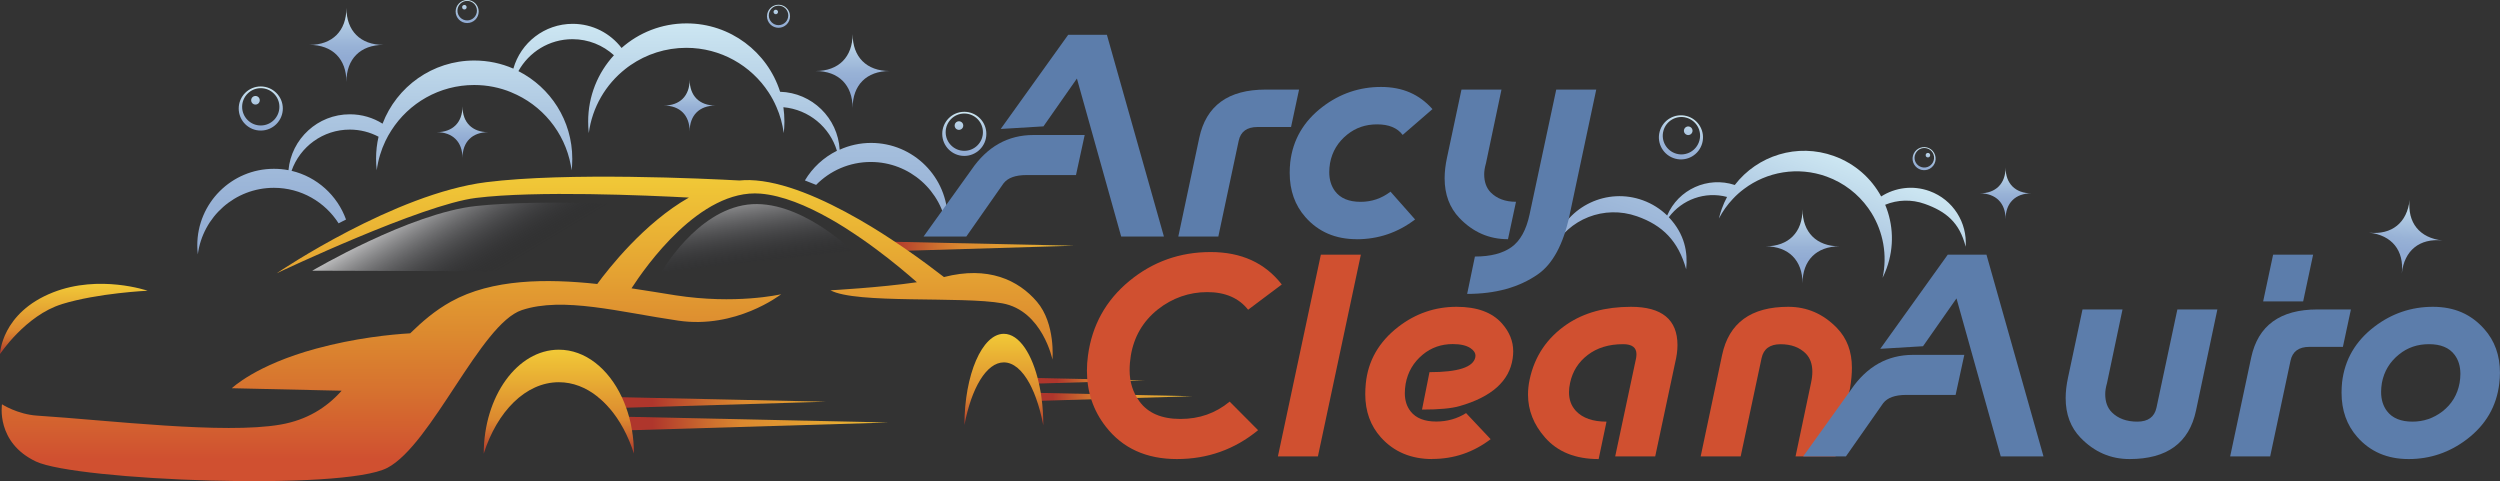
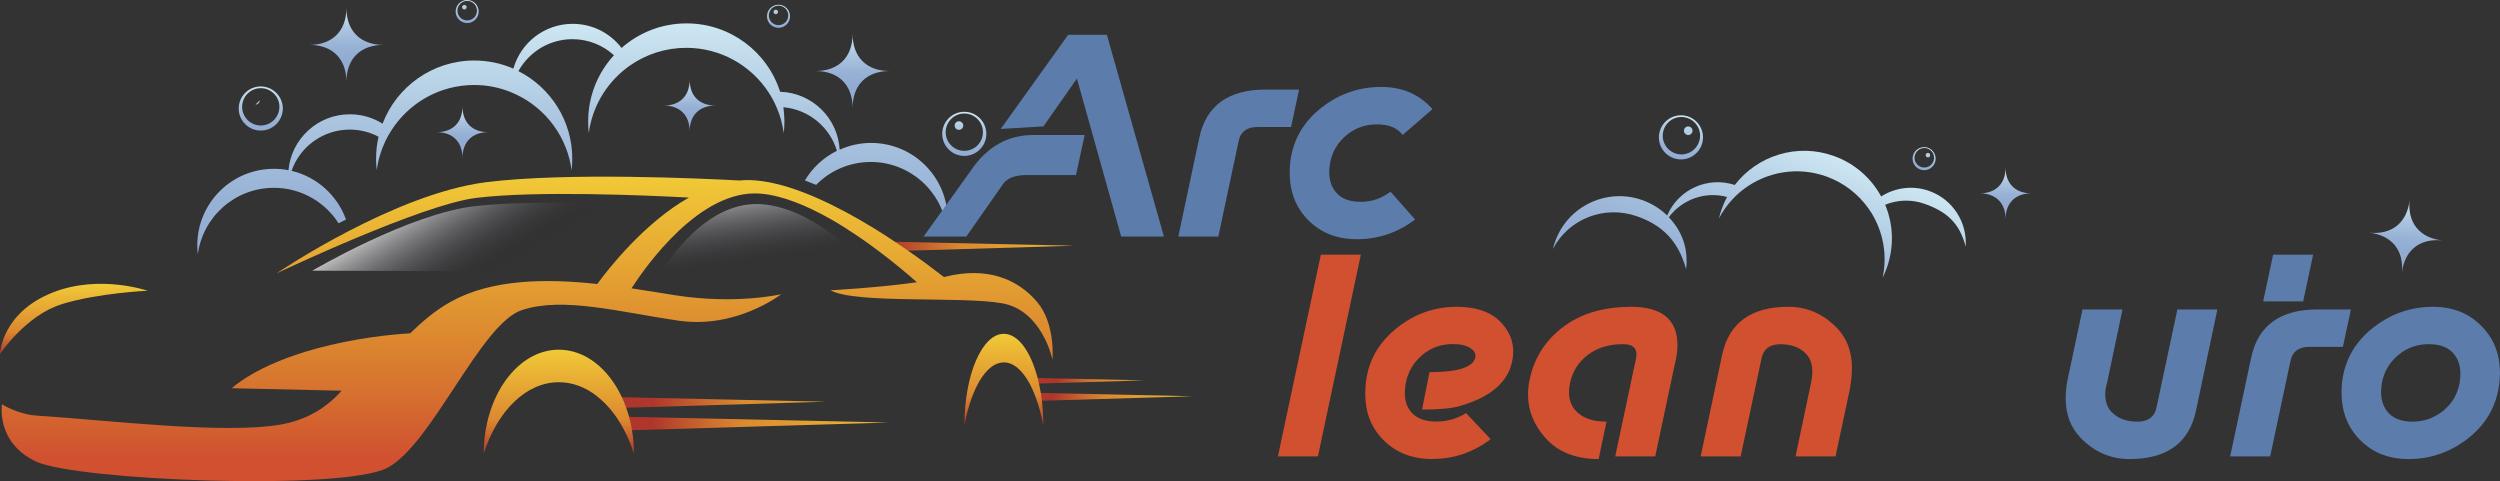
<svg xmlns="http://www.w3.org/2000/svg" xmlns:xlink="http://www.w3.org/1999/xlink" id="Calque_2" data-name="Calque 2" viewBox="0 0 511.81 98.5">
  <rect x="0" y="0" width="511.81" height="98.5" fill="#333333" stroke="none" />
  <defs>
    <style>
      .cls-1 {
        fill: url(#New_Gradient_Swatch_copy_5-3);
      }

      .cls-1, .cls-2, .cls-3, .cls-4, .cls-5, .cls-6, .cls-7, .cls-8, .cls-9, .cls-10, .cls-11, .cls-12, .cls-13, .cls-14, .cls-15, .cls-16, .cls-17, .cls-18, .cls-19, .cls-20, .cls-21, .cls-22, .cls-23, .cls-24, .cls-25, .cls-26, .cls-27, .cls-28, .cls-29, .cls-30, .cls-31, .cls-32, .cls-33, .cls-34 {
        stroke-width: 0px;
      }

      .cls-2 {
        fill: url(#Dégradé_sans_nom_6-12);
      }

      .cls-3 {
        fill: url(#New_Gradient_Swatch_copy_5-6);
      }

      .cls-4 {
        fill: url(#New_Gradient_Swatch_copy);
      }

      .cls-5 {
        fill: url(#Dégradé_sans_nom_6-9);
      }

      .cls-6 {
        fill: url(#Dégradé_sans_nom_6-19);
      }

      .cls-7 {
        fill: url(#New_Gradient_Swatch_copy_5-2);
      }

      .cls-8 {
        fill: url(#New_Gradient_Swatch_copy_5-5);
      }

      .cls-9 {
        fill: url(#Dégradé_sans_nom_8);
      }

      .cls-10 {
        fill: url(#Dégradé_sans_nom_6-14);
      }

      .cls-11 {
        fill: url(#Dégradé_sans_nom_6-21);
      }

      .cls-12 {
        fill: url(#New_Gradient_Swatch_copy_5-4);
      }

      .cls-13 {
        fill: url(#Dégradé_sans_nom_6-20);
      }

      .cls-14 {
        fill: #5c7dab;
      }

      .cls-15 {
        fill: url(#Dégradé_sans_nom_6-2);
      }

      .cls-16 {
        fill: url(#Dégradé_sans_nom_6-11);
      }

      .cls-17 {
        fill: url(#Dégradé_sans_nom_6-8);
      }

      .cls-18 {
        fill: url(#Dégradé_sans_nom_6-10);
      }

      .cls-19 {
        fill: url(#New_Gradient_Swatch_copy_5-7);
      }

      .cls-20 {
        fill: url(#Dégradé_sans_nom_6-16);
      }

      .cls-21 {
        fill: url(#New_Gradient_Swatch_copy-2);
      }

      .cls-22 {
        fill: #d05030;
      }

      .cls-23 {
        fill: url(#Dégradé_sans_nom_6-7);
      }

      .cls-24 {
        fill: url(#Dégradé_sans_nom_6-5);
      }

      .cls-25 {
        fill: url(#Dégradé_sans_nom_6-18);
      }

      .cls-26 {
        fill: url(#Dégradé_sans_nom_6-4);
      }

      .cls-27 {
        fill: url(#Dégradé_sans_nom_6-17);
      }

      .cls-28 {
        fill: url(#Dégradé_sans_nom_6-13);
      }

      .cls-29 {
        fill: url(#New_Gradient_Swatch_copy_5);
      }

      .cls-30 {
        fill: url(#Dégradé_sans_nom_6-15);
      }

      .cls-31 {
        fill: url(#Dégradé_sans_nom_6-3);
      }

      .cls-32 {
        fill: url(#Dégradé_sans_nom_6-6);
      }

      .cls-33 {
        fill: url(#New_Gradient_Swatch_copy_5-8);
      }

      .cls-34 {
        fill: url(#Dégradé_sans_nom_6);
      }
    </style>
    <linearGradient id="New_Gradient_Swatch_copy_5" data-name="New Gradient Swatch copy 5" x1="189.38" y1="86.7" x2="133.49" y2="86.7" gradientUnits="userSpaceOnUse">
      <stop offset="0" stop-color="#f1c937" />
      <stop offset=".67" stop-color="#dc892f" />
      <stop offset=".78" stop-color="#ce702e" />
      <stop offset="1" stop-color="#af362c" />
    </linearGradient>
    <linearGradient id="New_Gradient_Swatch_copy_5-2" data-name="New Gradient Swatch copy 5" x1="189.38" y1="82.38" x2="133.49" y2="82.38" xlink:href="#New_Gradient_Swatch_copy_5" />
    <linearGradient id="New_Gradient_Swatch_copy_5-3" data-name="New Gradient Swatch copy 5" x1="225.94" y1="50.43" x2="182.42" y2="50.43" xlink:href="#New_Gradient_Swatch_copy_5" />
    <linearGradient id="New_Gradient_Swatch_copy_5-4" data-name="New Gradient Swatch copy 5" x1="248.5" y1="81.24" x2="215.49" y2="81.24" xlink:href="#New_Gradient_Swatch_copy_5" />
    <linearGradient id="New_Gradient_Swatch_copy_5-5" data-name="New Gradient Swatch copy 5" x1="244.53" y1="77.96" x2="216.4" y2="77.96" xlink:href="#New_Gradient_Swatch_copy_5" />
    <linearGradient id="Dégradé_sans_nom_8" data-name="Dégradé sans nom 8" x1="107.92" y1="36.14" x2="107.92" y2="93.98" gradientUnits="userSpaceOnUse">
      <stop offset="0" stop-color="#f1c937" />
      <stop offset=".56" stop-color="#dc892f" />
      <stop offset=".77" stop-color="#d6702f" />
      <stop offset="1" stop-color="#d05030" />
    </linearGradient>
    <linearGradient id="New_Gradient_Swatch_copy_5-6" data-name="New Gradient Swatch copy 5" x1="114.41" y1="71.59" x2="114.41" y2="92.89" xlink:href="#New_Gradient_Swatch_copy_5" />
    <linearGradient id="New_Gradient_Swatch_copy_5-7" data-name="New Gradient Swatch copy 5" x1="205.51" y1="68.34" x2="205.51" y2="87.03" xlink:href="#New_Gradient_Swatch_copy_5" />
    <linearGradient id="New_Gradient_Swatch_copy_5-8" data-name="New Gradient Swatch copy 5" x1="15.11" y1="58.11" x2="15.11" y2="72.48" xlink:href="#New_Gradient_Swatch_copy_5" />
    <linearGradient id="New_Gradient_Swatch_copy" data-name="New Gradient Swatch copy" x1="152.15" y1="34.88" x2="155.26" y2="55.58" gradientUnits="userSpaceOnUse">
      <stop offset="0" stop-color="#fff" />
      <stop offset="1" stop-color="#15161d" stop-opacity="0" />
    </linearGradient>
    <linearGradient id="New_Gradient_Swatch_copy-2" data-name="New Gradient Swatch copy" x1="90.46" y1="34.6" x2="102.79" y2="55.03" xlink:href="#New_Gradient_Swatch_copy" />
    <linearGradient id="Dégradé_sans_nom_6" data-name="Dégradé sans nom 6" x1="412.43" y1="29.15" x2="412.43" y2="66.63" gradientTransform="translate(765.6 142.3) rotate(-160.08) scale(1 -1)" gradientUnits="userSpaceOnUse">
      <stop offset="0" stop-color="#cde7f2" />
      <stop offset=".02" stop-color="#cbe5f1" />
      <stop offset=".42" stop-color="#abc5e0" />
      <stop offset=".77" stop-color="#98b2d6" />
      <stop offset="1" stop-color="#91abd3" />
    </linearGradient>
    <linearGradient id="Dégradé_sans_nom_6-2" data-name="Dégradé sans nom 6" x1="529.1" y1="51.97" x2="529.1" y2="62.1" gradientTransform="translate(898.12 -9.04) rotate(-180) scale(1 -1)" xlink:href="#Dégradé_sans_nom_6" />
    <linearGradient id="Dégradé_sans_nom_6-3" data-name="Dégradé sans nom 6" x1="420.32" y1="17.77" x2="420.32" y2="27.89" gradientTransform="translate(913.14 67.78) rotate(-173.93) scale(1 -1)" xlink:href="#Dégradé_sans_nom_6" />
    <linearGradient id="Dégradé_sans_nom_6-4" data-name="Dégradé sans nom 6" x1="493.52" y1="36.78" x2="493.52" y2="43.84" gradientTransform="translate(904.1 -2.43) rotate(-180) scale(1 -1)" xlink:href="#Dégradé_sans_nom_6" />
    <linearGradient id="Dégradé_sans_nom_6-5" data-name="Dégradé sans nom 6" x1="551.62" y1="51.16" x2="551.62" y2="59.95" gradientTransform="translate(891.18 118.24) rotate(-164.88) scale(1 -1)" xlink:href="#Dégradé_sans_nom_6" />
    <linearGradient id="Dégradé_sans_nom_6-6" data-name="Dégradé sans nom 6" x1="550.53" y1="51.16" x2="550.53" y2="59.95" gradientTransform="translate(891.18 118.24) rotate(-164.88) scale(1 -1)" xlink:href="#Dégradé_sans_nom_6" />
    <linearGradient id="Dégradé_sans_nom_6-7" data-name="Dégradé sans nom 6" x1="502.42" y1="44.53" x2="502.42" y2="49.13" gradientTransform="translate(891.18 118.24) rotate(-164.88) scale(1 -1)" xlink:href="#Dégradé_sans_nom_6" />
    <linearGradient id="Dégradé_sans_nom_6-8" data-name="Dégradé sans nom 6" x1="501.85" y1="44.53" x2="501.85" y2="49.13" gradientTransform="translate(891.18 118.24) rotate(-164.88) scale(1 -1)" xlink:href="#Dégradé_sans_nom_6" />
    <linearGradient id="Dégradé_sans_nom_6-9" data-name="Dégradé sans nom 6" x1="174.55" y1="7.04" x2="174.55" y2="17.16" gradientTransform="matrix(1,0,0,1,0,0)" xlink:href="#Dégradé_sans_nom_6" />
    <linearGradient id="Dégradé_sans_nom_6-10" data-name="Dégradé sans nom 6" x1="70.92" y1="1.69" x2="70.92" y2="11.81" gradientTransform="matrix(1,0,0,1,0,0)" xlink:href="#Dégradé_sans_nom_6" />
    <linearGradient id="Dégradé_sans_nom_6-11" data-name="Dégradé sans nom 6" x1="141.19" y1="16.38" x2="141.19" y2="23.44" gradientTransform="matrix(1,0,0,1,0,0)" xlink:href="#Dégradé_sans_nom_6" />
    <linearGradient id="Dégradé_sans_nom_6-12" data-name="Dégradé sans nom 6" x1="94.68" y1="21.83" x2="94.68" y2="28.89" gradientTransform="matrix(1,0,0,1,0,0)" xlink:href="#Dégradé_sans_nom_6" />
    <linearGradient id="Dégradé_sans_nom_6-13" data-name="Dégradé sans nom 6" x1="53.39" y1="17.73" x2="53.39" y2="26.52" gradientTransform="matrix(1,0,0,1,0,0)" xlink:href="#Dégradé_sans_nom_6" />
    <linearGradient id="Dégradé_sans_nom_6-14" data-name="Dégradé sans nom 6" x1="52.3" y1="17.73" x2="52.3" y2="26.52" gradientTransform="matrix(1,0,0,1,0,0)" xlink:href="#Dégradé_sans_nom_6" />
    <linearGradient id="Dégradé_sans_nom_6-15" data-name="Dégradé sans nom 6" x1="197.41" y1="22.91" x2="197.41" y2="31.71" gradientTransform="matrix(1,0,0,1,0,0)" xlink:href="#Dégradé_sans_nom_6" />
    <linearGradient id="Dégradé_sans_nom_6-16" data-name="Dégradé sans nom 6" x1="196.32" y1="22.91" x2="196.32" y2="31.71" gradientTransform="matrix(1,0,0,1,0,0)" xlink:href="#Dégradé_sans_nom_6" />
    <linearGradient id="Dégradé_sans_nom_6-17" data-name="Dégradé sans nom 6" x1="95.64" y1=".01" x2="95.64" y2="4.61" gradientTransform="matrix(1,0,0,1,0,0)" xlink:href="#Dégradé_sans_nom_6" />
    <linearGradient id="Dégradé_sans_nom_6-18" data-name="Dégradé sans nom 6" x1="95.07" y1=".01" x2="95.07" y2="4.61" gradientTransform="matrix(1,0,0,1,0,0)" xlink:href="#Dégradé_sans_nom_6" />
    <linearGradient id="Dégradé_sans_nom_6-19" data-name="Dégradé sans nom 6" x1="159.39" y1=".98" x2="159.39" y2="5.58" gradientTransform="matrix(1,0,0,1,0,0)" xlink:href="#Dégradé_sans_nom_6" />
    <linearGradient id="Dégradé_sans_nom_6-20" data-name="Dégradé sans nom 6" x1="158.82" y1=".98" x2="158.82" y2="5.58" gradientTransform="matrix(1,0,0,1,0,0)" xlink:href="#Dégradé_sans_nom_6" />
    <linearGradient id="Dégradé_sans_nom_6-21" data-name="Dégradé sans nom 6" x1="117.14" y1="4.79" x2="117.14" y2="52.07" gradientTransform="matrix(1,0,0,1,0,0)" xlink:href="#Dégradé_sans_nom_6" />
  </defs>
  <g id="LOGO">
    <g id="Voiture">
      <g>
        <polygon class="cls-29" points="127.68 85.31 181.87 86.5 128.51 88.1 127.68 85.31" />
        <path class="cls-7" d="m169.07,82.24l-40.87,1.23-3.43.1c-.76-.89-1.57-1.68-2.44-2.36l4.98.11,41.76.92Z" />
      </g>
      <path class="cls-1" d="m220.09,50.3l-33.42,1-5.86.18c-.93-.7-1.91-1.4-2.92-2.1l6.11.14,36.08.79Z" />
      <g>
        <path class="cls-12" d="m244.07,81.12l-29.87.9-1.59.04c-.18-.57-.36-1.12-.55-1.64l1.94.04,30.07.66Z" />
        <path class="cls-8" d="m234.31,77.87l-20.63.62-2.35.07c-.17-.42-.36-.82-.54-1.21l2.7.06,20.82.46Z" />
      </g>
      <g>
        <path class="cls-9" d="m215.47,73.63s-2.06-10.03-10.25-11.53c-8.19-1.5-30.02.17-35.2-2.67,0,0,10.07-.54,17.69-1.65-1.86-1.64-4.81-4.15-8.35-6.77-.93-.7-1.91-1.4-2.92-2.1-1.15-.79-2.34-1.58-3.55-2.35-.98-.62-1.97-1.21-2.98-1.78-4.76-2.69-9.75-4.77-14.22-5.14-12.38-1.01-23.56,14.98-26.41,19.39,3.24.48,6.28,1,8.97,1.42,12.36,1.92,21.37-.15,21.67-.21-.25.19-9.27,7.12-21.02,5.41-11.92-1.73-23.62-4.98-32.08-2.16-8.45,2.82-18.42,27.52-27.52,32.29-9.1,4.77-63.72,2.6-71.95-1.3C-.89,90.57.41,82.77.41,82.77c0,0,3.18,2.06,7.19,2.32,14.57.94,38.3,3.85,49.84,1.83,5.4-.94,9.44-3.48,12.5-6.93l-22.48-.51s4.87-4.75,17.27-8.11c7.98-2.16,15.14-2.89,19.24-3.13,2.45-2.38,5.03-4.64,8.34-6.48,8.42-4.69,19.66-4.73,29.96-3.62,2.25-3.07,9.59-12.48,18.76-17.69-8.67-.46-31.27-1.45-43.59.07-11.09,1.37-39.9,15.01-40.8,15.43.79-.54,24.23-16.3,42.89-18.65,16.54-2.08,44.85-.73,51.86-.35.71-.07,1.41-.1,2.11-.08,6.75.18,14.98,3.82,22.36,8.05.85.49,1.69.98,2.51,1.48,1.45.88,2.85,1.77,4.18,2.65.92.61,1.81,1.21,2.66,1.79,3.4,2.34,6.21,4.46,8.04,5.88,9.01-2.32,15.22.58,19.04,5.06,3.85,4.51,3.17,11.86,3.17,11.86Z" />
        <path class="cls-3" d="m129.79,92.89c-1.17-3.68-2.9-6.87-5.02-9.33-.76-.89-1.57-1.68-2.44-2.36-2.37-1.89-5.06-2.95-7.92-2.95-6.78,0-12.63,5.97-15.38,14.62.02-11.76,6.9-21.28,15.38-21.28,5.4,0,10.16,3.87,12.9,9.72.32.69.62,1.4.88,2.14.22.61.42,1.23.59,1.87.25.88.45,1.8.6,2.74.26,1.55.4,3.16.4,4.82Z" />
        <path class="cls-19" d="m213.58,87.03c-.39-2.04-.89-3.91-1.5-5.56-.13-.35-.26-.7-.39-1.02-.17-.4-.34-.79-.52-1.16-.12-.26-.25-.51-.38-.75-1.48-2.74-3.31-4.35-5.28-4.35-3.55,0-6.63,5.24-8.07,12.82.01-10.31,3.62-18.67,8.07-18.67,3.14,0,5.86,4.16,7.2,10.23.05.22.1.44.14.67.09.4.16.81.23,1.23.05.32.1.64.14.97.24,1.76.37,3.64.37,5.58Z" />
        <path class="cls-33" d="m12.67,62.26c7.41-2.28,17.55-2.74,17.55-2.74,0,0-9.86-3.4-19.37.34C.24,64.04,0,72.48,0,72.48c0,0,5.26-7.94,12.67-10.21Z" />
      </g>
      <path class="cls-4" d="m135.45,55.65s7.06-12.44,17.59-13.76c10.53-1.32,21.41,9.45,21.41,9.45l-39,4.31Z" />
      <path class="cls-21" d="m63.93,55.42s19.94-11.77,33.5-13.24c13.56-1.47,36.61-.16,36.61-.16l-15.85,13.56-54.26-.16Z" />
    </g>
    <g id="BULLES">
      <g id="_2" data-name="2">
        <path class="cls-34" d="m318.39,49.39c-.19.52-.34,1.05-.47,1.58,3.19-6.14,10.5-9.05,17.21-6.69,5.25,1.84,8.46,5.07,10.07,10.85.35-3.42-.24-7.14-3.55-10.66,2.7-3.62,7.4-5.35,11.92-4.15-.4.76-.77,1.56-1.07,2.4-.24.67-.44,1.35-.6,2.02.77-1.49,1.75-2.85,2.87-4.03.7-.75,1.46-1.43,2.27-2.03,4.68-3.52,11-4.67,16.92-2.53,3.55,1.29,6.45,3.58,8.5,6.44.23.32.46.66.67,1,2.39,3.87,3.3,8.62,2.28,13.28.31-.62.59-1.27.83-1.94,1.59-4.4,1.37-9-.3-13.01,2.5-1.03,5.38-1.16,8.13-.17,4.3,1.54,7.09,3.77,8.35,8.76.35-4.9-2.55-9.63-7.4-11.39-3.42-1.24-7.05-.72-9.9,1.1-2.02-3.71-5.35-6.72-9.64-8.27-7.53-2.73-15.69-.11-20.33,5.92-5.55-1.83-11.56.91-13.84,6.25-1.38-1.34-3.06-2.42-4.99-3.12-7.27-2.63-15.3,1.12-17.93,8.39Z" />
-         <path class="cls-15" d="m361.46,50.43c4.69,0,7.56,2.87,7.56,7.56,0-4.69,2.87-7.56,7.56-7.56-4.69,0-7.56-2.87-7.56-7.56,0,4.69-2.87,7.56-7.56,7.56Z" />
        <path class="cls-31" d="m484.99,47.63c4.67.5,7.22,3.65,6.72,8.32.5-4.67,3.65-7.22,8.32-6.72-4.67-.5-7.22-3.65-6.72-8.32-.5,4.67-3.65,7.22-8.32,6.72Z" />
        <path class="cls-26" d="m405.31,39.58c3.28,0,5.28,2,5.28,5.28,0-3.28,2-5.28,5.28-5.28-3.28,0-5.28-2-5.28-5.28,0,3.28-2,5.28-5.28,5.28Z" />
        <g>
          <path class="cls-24" d="m339.77,26.95c-.65,2.41.78,4.88,3.19,5.53s4.88-.77,5.53-3.18-.77-4.89-3.18-5.54-4.89.78-5.54,3.19Zm.77-.17c.55-2.04,2.65-3.25,4.69-2.69s3.24,2.65,2.68,4.69-2.65,3.25-4.68,2.7-3.25-2.65-2.69-4.69Z" />
          <path class="cls-32" d="m344.77,26.54c-.13.47.15.95.62,1.08s.95-.15,1.08-.62-.15-.95-.62-1.08-.95.15-1.08.62Z" />
        </g>
        <g>
          <path class="cls-23" d="m391.63,31.87c-.34,1.26.41,2.55,1.67,2.89s2.55-.4,2.89-1.66-.4-2.56-1.66-2.9-2.56.41-2.9,1.67Zm.4-.09c.29-1.07,1.38-1.7,2.45-1.41s1.69,1.38,1.4,2.45-1.38,1.7-2.45,1.41-1.7-1.38-1.41-2.45Z" />
          <circle class="cls-17" cx="394.69" cy="31.77" r=".46" />
        </g>
      </g>
      <g id="_1" data-name="1">
        <path class="cls-5" d="m182.11,14.54c-4.69,0-7.56,2.87-7.56,7.56,0-4.69-2.87-7.56-7.56-7.56,4.69,0,7.56-2.87,7.56-7.56,0,4.69,2.87,7.56,7.56,7.56Z" />
        <path class="cls-18" d="m78.48,9.19c-4.69,0-7.56,2.87-7.56,7.56,0-4.69-2.87-7.56-7.56-7.56,4.69,0,7.56-2.87,7.56-7.56,0,4.69,2.87,7.56,7.56,7.56Z" />
        <path class="cls-16" d="m146.47,21.61c-3.28,0-5.28,2-5.28,5.28,0-3.28-2-5.28-5.28-5.28,3.28,0,5.28-2,5.28-5.28,0,3.28,2,5.28,5.28,5.28Z" />
        <path class="cls-2" d="m99.96,27.06c-3.28,0-5.28,2-5.28,5.28,0-3.28-2-5.28-5.28-5.28,3.28,0,5.28-2,5.28-5.28,0,3.28,2,5.28,5.28,5.28Z" />
        <g>
          <path class="cls-28" d="m53.38,17.7c-2.5,0-4.51,2.03-4.51,4.52s2.02,4.51,4.51,4.51,4.52-2.02,4.52-4.51-2.03-4.52-4.52-4.52Zm0,7.99c-2.1,0-3.81-1.71-3.81-3.82s1.71-3.82,3.81-3.82,3.82,1.71,3.82,3.82-1.71,3.82-3.82,3.82Z" />
-           <path class="cls-10" d="m53.18,20.53c0,.49-.39.88-.88.88s-.88-.39-.88-.88.39-.88.88-.88.88.39.88.88Z" />
+           <path class="cls-10" d="m53.18,20.53c0,.49-.39.88-.88.88Z" />
        </g>
        <g>
          <path class="cls-30" d="m197.41,22.89c-2.5,0-4.51,2.03-4.51,4.52s2.02,4.51,4.51,4.51,4.52-2.02,4.52-4.51-2.03-4.52-4.52-4.52Zm0,7.99c-2.1,0-3.81-1.71-3.81-3.82s1.71-3.82,3.81-3.82,3.82,1.71,3.82,3.82-1.71,3.82-3.82,3.82Z" />
          <path class="cls-20" d="m197.2,25.71c0,.49-.39.88-.88.88s-.88-.39-.88-.88.39-.88.88-.88.88.39.88.88Z" />
        </g>
        <g>
          <path class="cls-27" d="m95.64,0c-1.3,0-2.36,1.06-2.36,2.36s1.05,2.36,2.36,2.36,2.36-1.05,2.36-2.36-1.06-2.36-2.36-2.36Zm0,4.18c-1.1,0-1.99-.89-1.99-2s.89-2,1.99-2,2,.89,2,2-.89,2-2,2Z" />
          <circle class="cls-25" cx="95.07" cy="1.48" r=".46" />
        </g>
        <g>
          <path class="cls-6" d="m159.38.97c-1.3,0-2.36,1.06-2.36,2.36s1.05,2.36,2.36,2.36,2.36-1.05,2.36-2.36-1.06-2.36-2.36-2.36Zm0,4.18c-1.1,0-1.99-.89-1.99-2s.89-2,1.99-2,2,.89,2,2-.89,2-2,2Z" />
          <path class="cls-13" d="m159.28,2.45c0,.25-.21.46-.46.46s-.46-.21-.46-.46.21-.46.46-.46.46.21.46.46Z" />
        </g>
        <path class="cls-11" d="m193.95,44.94c0,.63-.04,1.23-.11,1.84-1.02-7.69-7.61-13.62-15.57-13.62-4.39,0-8.35,1.8-11.19,4.69-.78-.33-1.55-.63-2.3-.91,1.55-2.6,3.83-4.72,6.56-6.07-1.46-4.84-5.75-8.45-10.96-8.92.13.96.21,1.94.21,2.94,0,.8-.05,1.59-.14,2.36-.25-1.87-.75-3.67-1.49-5.34-.45-1.05-.99-2.06-1.61-3-3.59-5.49-9.8-9.12-16.85-9.12-4.23,0-8.16,1.31-11.41,3.54-.36.25-.74.52-1.08.8-4,3.16-6.77,7.81-7.47,13.12-.09-.77-.13-1.56-.13-2.36,0-5.24,1.99-10.01,5.28-13.58-2.24-2.04-5.22-3.29-8.49-3.29-4.77,0-8.91,2.64-11.07,6.54,6.55,3.32,11.03,10.11,11.03,17.95,0,.44-.02.89-.04,1.32-.02.35-.06.69-.09,1.03-.05-.34-.1-.69-.17-1.02-1.26-6.79-5.93-12.39-12.17-14.93,0,.02,0,.06,0,.08,0-.03,0-.06,0-.09-2.34-.97-4.92-1.5-7.61-1.5-7.13,0-13.39,3.71-16.96,9.3-.45.7-.85,1.41-1.21,2.16-.89,1.86-1.5,3.87-1.78,5.99-.1-.77-.14-1.55-.14-2.35,0-1.56.17-3.06.51-4.51-1.76-.93-3.76-1.46-5.89-1.46-5.51,0-10.2,3.52-11.92,8.44h0c5.19,1.23,9.37,5.03,11.15,9.97-.52.26-1.03.53-1.52.78-2.79-4.37-7.68-7.27-13.25-7.27-7.96,0-14.55,5.93-15.57,13.62-.07-.6-.11-1.22-.11-1.84,0-8.66,7.02-15.67,15.68-15.67,1.02,0,2.03.09,2.99.28.29-3.21,1.79-6.07,4.04-8.13,2.24-2.06,5.23-3.31,8.52-3.31,2.47,0,4.77.7,6.7,1.92,2.89-7.56,10.21-12.93,18.78-12.93,2.85,0,5.55.59,8,1.66,1.5-5.3,6.36-9.17,12.14-9.17,4.08,0,7.7,1.93,10.01,4.94,3.54-3.13,8.2-5.03,13.31-5.03,8.97,0,16.57,5.87,19.15,14,6.54.19,11.83,5.37,12.19,11.86,1.97-.89,4.15-1.39,6.44-1.39,8.66,0,15.68,7.02,15.68,15.68Z" />
      </g>
    </g>
    <g id="Titre_Fd_Clair" data-name="Titre Fd Clair">
      <g>
-         <path class="cls-22" d="m240.95,93.98c-6.27,0-11.13-2.21-14.57-6.64-2.57-3.3-3.86-7.11-3.86-11.43,0-1.04.07-2.1.22-3.17.84-6.18,3.66-11.26,8.48-15.23,4.79-3.94,10.34-5.91,16.62-5.91s11.13,2.21,14.57,6.64l-6.89,5.17c-1.91-2.41-4.7-3.61-8.37-3.61s-7.13,1.19-10.12,3.55c-3.03,2.42-4.87,5.57-5.52,9.43-.16.97-.25,1.97-.25,3.01,0,2.42.67,4.55,2,6.37,1.75,2.41,4.56,3.61,8.42,3.61s7.2-1.18,10.06-3.55l5.82,5.85c-4.79,3.94-10.34,5.91-16.62,5.91Z" />
        <path class="cls-22" d="m261.62,93.43l8.79-41.29h8.19l-8.79,41.29h-8.19Z" />
        <path class="cls-22" d="m293.23,93.98c-4.36,0-7.87-1.48-10.53-4.44-2.13-2.37-3.2-5.33-3.2-8.86,0-.7.04-1.43.11-2.17.46-4.65,2.67-8.51,6.64-11.59,3.55-2.74,7.54-4.11,11.95-4.11,4.17,0,7.26,1.13,9.27,3.39,1.55,1.75,2.32,3.66,2.32,5.71,0,.49-.04.99-.11,1.48-.67,4.62-4.3,7.87-10.88,9.75-1.66.48-4.22.71-7.68.71l1.53-7.66c5.83,0,8.96-1.01,9.38-3.04.02-.11.03-.22.03-.33,0-.58-.35-1.1-1.04-1.56-.84-.55-2.04-.82-3.61-.82-2.33,0-4.38.71-6.12,2.14-1.91,1.57-3.09,3.58-3.53,6.02-.11.68-.16,1.31-.16,1.91,0,1.48.4,2.72,1.2,3.73,1.09,1.37,2.83,2.06,5.22,2.06,2.26,0,4.3-.58,6.12-1.73l5.03,5.34c-3.55,2.7-7.54,4.05-11.95,4.05Z" />
        <path class="cls-22" d="m338.86,93.43h-8.19l4.28-20.12c.05-.29.07-.56.07-.82,0-1.35-.91-2.03-2.73-2.03-2.92,0-5.33.74-7.25,2.21s-3.12,3.39-3.61,5.74c-.15.67-.22,1.3-.22,1.89,0,1.53.47,2.81,1.42,3.83,1.37,1.46,3.45,2.19,6.26,2.19l-1.61,7.66c-4.76,0-8.42-1.48-10.99-4.43-2.32-2.64-3.47-5.57-3.47-8.78,0-1,.11-2.02.33-3.06,1.02-4.78,3.56-8.55,7.63-11.32,3.52-2.39,7.89-3.58,13.12-3.58,6.34,0,9.52,2.62,9.52,7.85,0,1.11-.17,2.34-.5,3.69l-4.06,19.09Z" />
        <path class="cls-22" d="m348.17,93.43l4.38-20.73c1.4-6.6,5.91-9.89,13.55-9.89,3.85,0,7.18,1.45,9.98,4.35,2.04,2.11,3.05,4.82,3.05,8.12,0,1.31-.13,2.72-.39,4.24l-2.96,13.92h-8.19l3.18-15.1c.18-.82.26-1.57.26-2.24,0-1.57-.45-2.81-1.34-3.72-1.28-1.28-3-1.91-5.17-1.91s-3.48.95-3.88,2.84l-4.28,20.12h-8.19Z" />
      </g>
      <g>
-         <path class="cls-14" d="m369.16,93.43l9.77-13.63c3.25-4.77,7.49-7.15,12.71-7.15h10.5l-1.78,8.2h-10.14c-2.24,0-3.8.56-4.68,1.68l-7.63,10.9h-8.75Zm49.18,0h-8.74l-9.06-32.34-6.85,9.79-8.75.53,13.81-19.27h7.93l11.67,41.29Z" />
        <path class="cls-14" d="m435.96,93.98c-3.87,0-7.2-1.45-10.01-4.35-2.04-2.11-3.06-4.82-3.06-8.12,0-1.31.16-2.73.49-4.24l2.96-13.92h8.19l-3.18,15.1c-.24.82-.36,1.57-.36,2.24,0,1.57.45,2.81,1.35,3.72,1.29,1.28,3.03,1.91,5.22,1.91s3.51-.95,3.92-2.85l4.28-20.12h8.19l-4.38,20.73c-1.4,6.6-5.94,9.9-13.6,9.9Z" />
        <path class="cls-14" d="m456.57,93.43l4.3-20.22c1.4-6.57,5.93-9.86,13.58-9.86h6.84l-1.64,7.66h-6.84c-2.19,0-3.48.94-3.88,2.82l-4.17,19.6h-8.19Zm8.79-41.29h8.19l-2.04,9.57h-8.19l2.04-9.57Z" />
        <path class="cls-14" d="m493.1,93.98c-4.36,0-7.87-1.51-10.53-4.54-2.13-2.42-3.2-5.44-3.2-9.05,0-.69.04-1.4.11-2.13.53-4.63,2.74-8.43,6.64-11.4,3.55-2.7,7.54-4.05,11.95-4.05s7.81,1.51,10.51,4.54c2.15,2.41,3.22,5.4,3.22,8.97,0,.71-.05,1.45-.14,2.21-.55,4.65-2.76,8.45-6.63,11.4-3.55,2.7-7.53,4.05-11.93,4.05Zm.79-7.66c2.26,0,4.3-.69,6.12-2.08,1.91-1.48,3.09-3.43,3.53-5.85.11-.66.16-1.28.16-1.86,0-1.55-.4-2.85-1.2-3.91-1.09-1.44-2.83-2.16-5.22-2.16s-4.38.69-6.12,2.08c-1.91,1.53-3.09,3.48-3.53,5.85-.11.66-.16,1.28-.16,1.86,0,1.55.4,2.85,1.2,3.91,1.09,1.44,2.83,2.16,5.22,2.16Z" />
      </g>
      <g>
        <path class="cls-14" d="m189.08,48.42l9.77-13.63c3.25-4.77,7.49-7.15,12.71-7.15h10.5l-1.78,8.2h-10.14c-2.24,0-3.8.56-4.68,1.68l-7.63,10.9h-8.75Zm49.19,0h-8.74l-9.06-32.34-6.85,9.79-8.75.53,13.81-19.27h7.93l11.67,41.29Z" />
        <path class="cls-14" d="m241.23,48.42l4.29-20.21c1.4-6.58,5.93-9.87,13.59-9.87h6.84l-1.64,7.66h-6.84c-2.19,0-3.48.94-3.88,2.82l-4.17,19.61h-8.19Z" />
        <path class="cls-14" d="m277.76,48.97c-4.36,0-7.87-1.51-10.53-4.54-2.13-2.42-3.2-5.44-3.2-9.05,0-.69.04-1.4.11-2.13.53-4.63,2.74-8.43,6.64-11.4,3.55-2.7,7.54-4.05,11.95-4.05s7.83,1.51,10.53,4.54l-6.1,5.28c-1.09-1.44-2.83-2.16-5.22-2.16s-4.38.69-6.12,2.08c-1.91,1.53-3.09,3.48-3.53,5.85-.11.66-.16,1.28-.16,1.86,0,1.55.4,2.85,1.2,3.91,1.09,1.44,2.83,2.16,5.22,2.16,2.26,0,4.3-.69,6.12-2.08l5.03,5.69c-3.55,2.7-7.54,4.05-11.95,4.05Z" />
-         <path class="cls-14" d="m308.71,48.97c-3.86,0-7.17-1.45-9.94-4.35-2.01-2.11-3.02-4.82-3.02-8.12,0-1.31.16-2.73.49-4.24l2.96-13.92h8.19l-3.18,15.1c-.24.82-.36,1.57-.36,2.24,0,1.57.45,2.81,1.34,3.72,1.28,1.28,3,1.91,5.17,1.91l-1.64,7.66Zm-8.35,11.21l1.59-7.66c3.19,0,5.68-.64,7.48-1.92,1.8-1.29,3.04-3.53,3.71-6.7l5.46-25.56h8.19l-5.47,25.75c-1.26,5.91-3.42,9.93-6.47,12.06-3.84,2.68-8.67,4.02-14.5,4.02Z" />
      </g>
    </g>
  </g>
</svg>